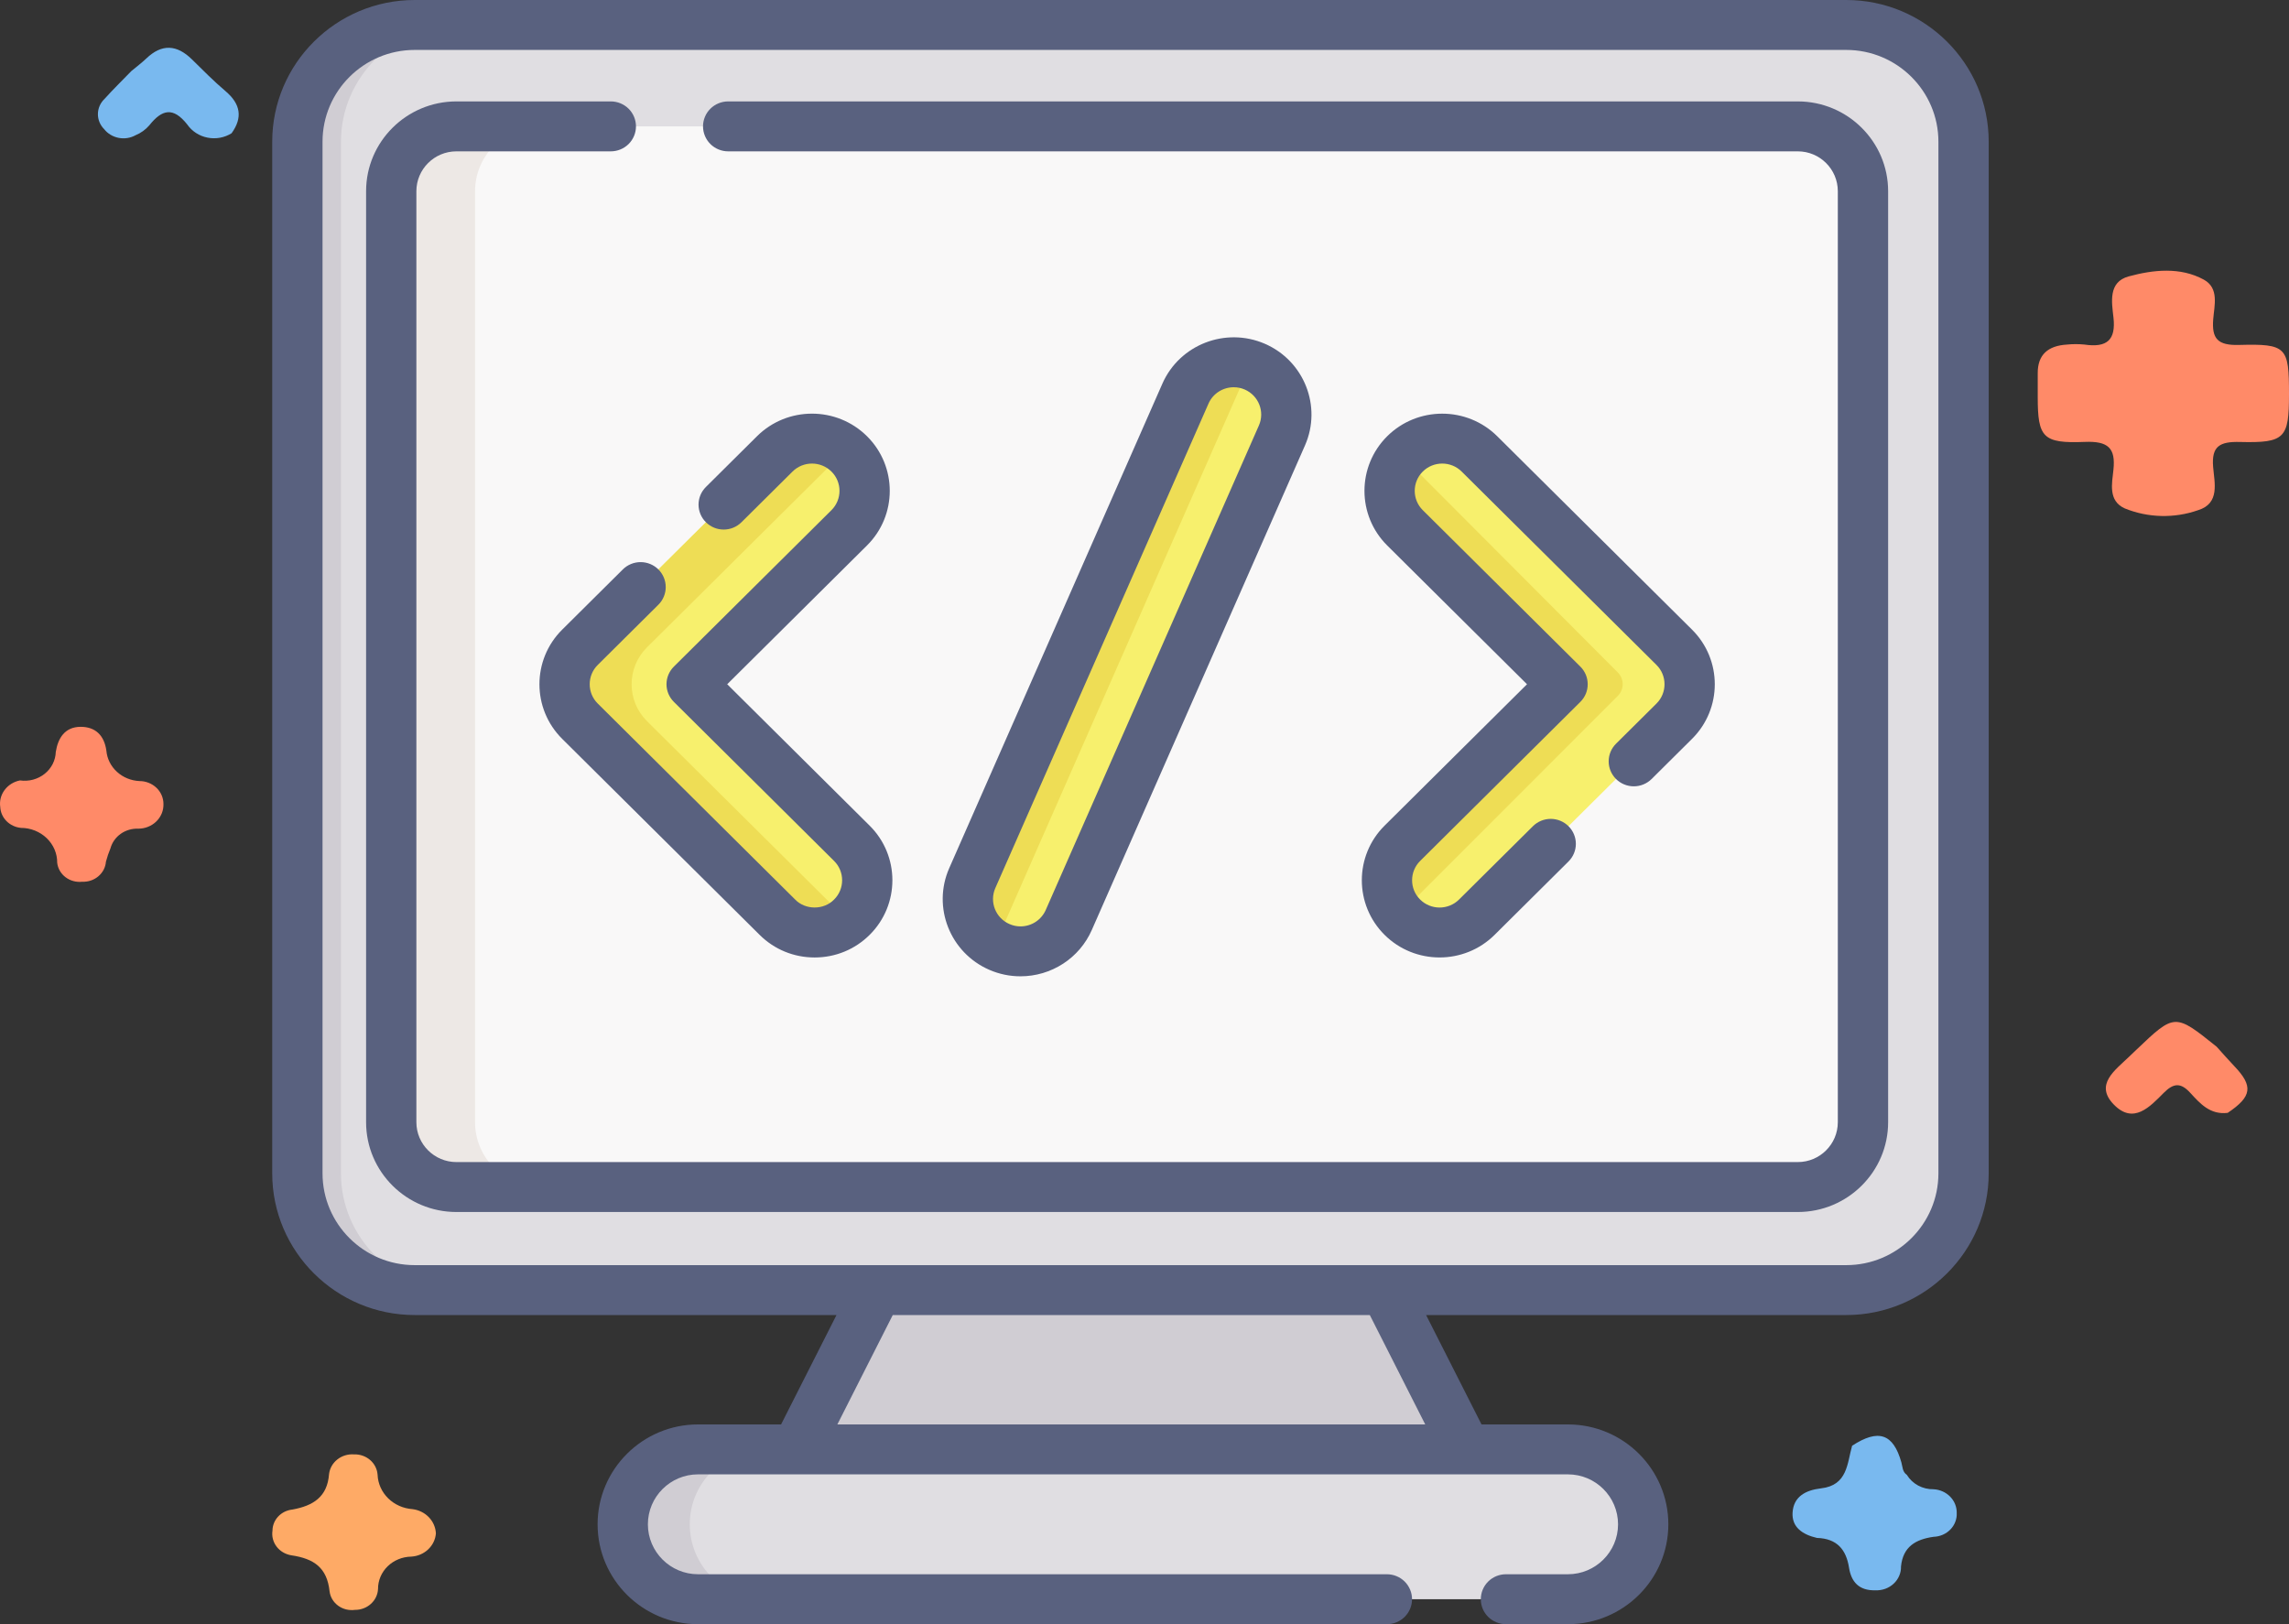
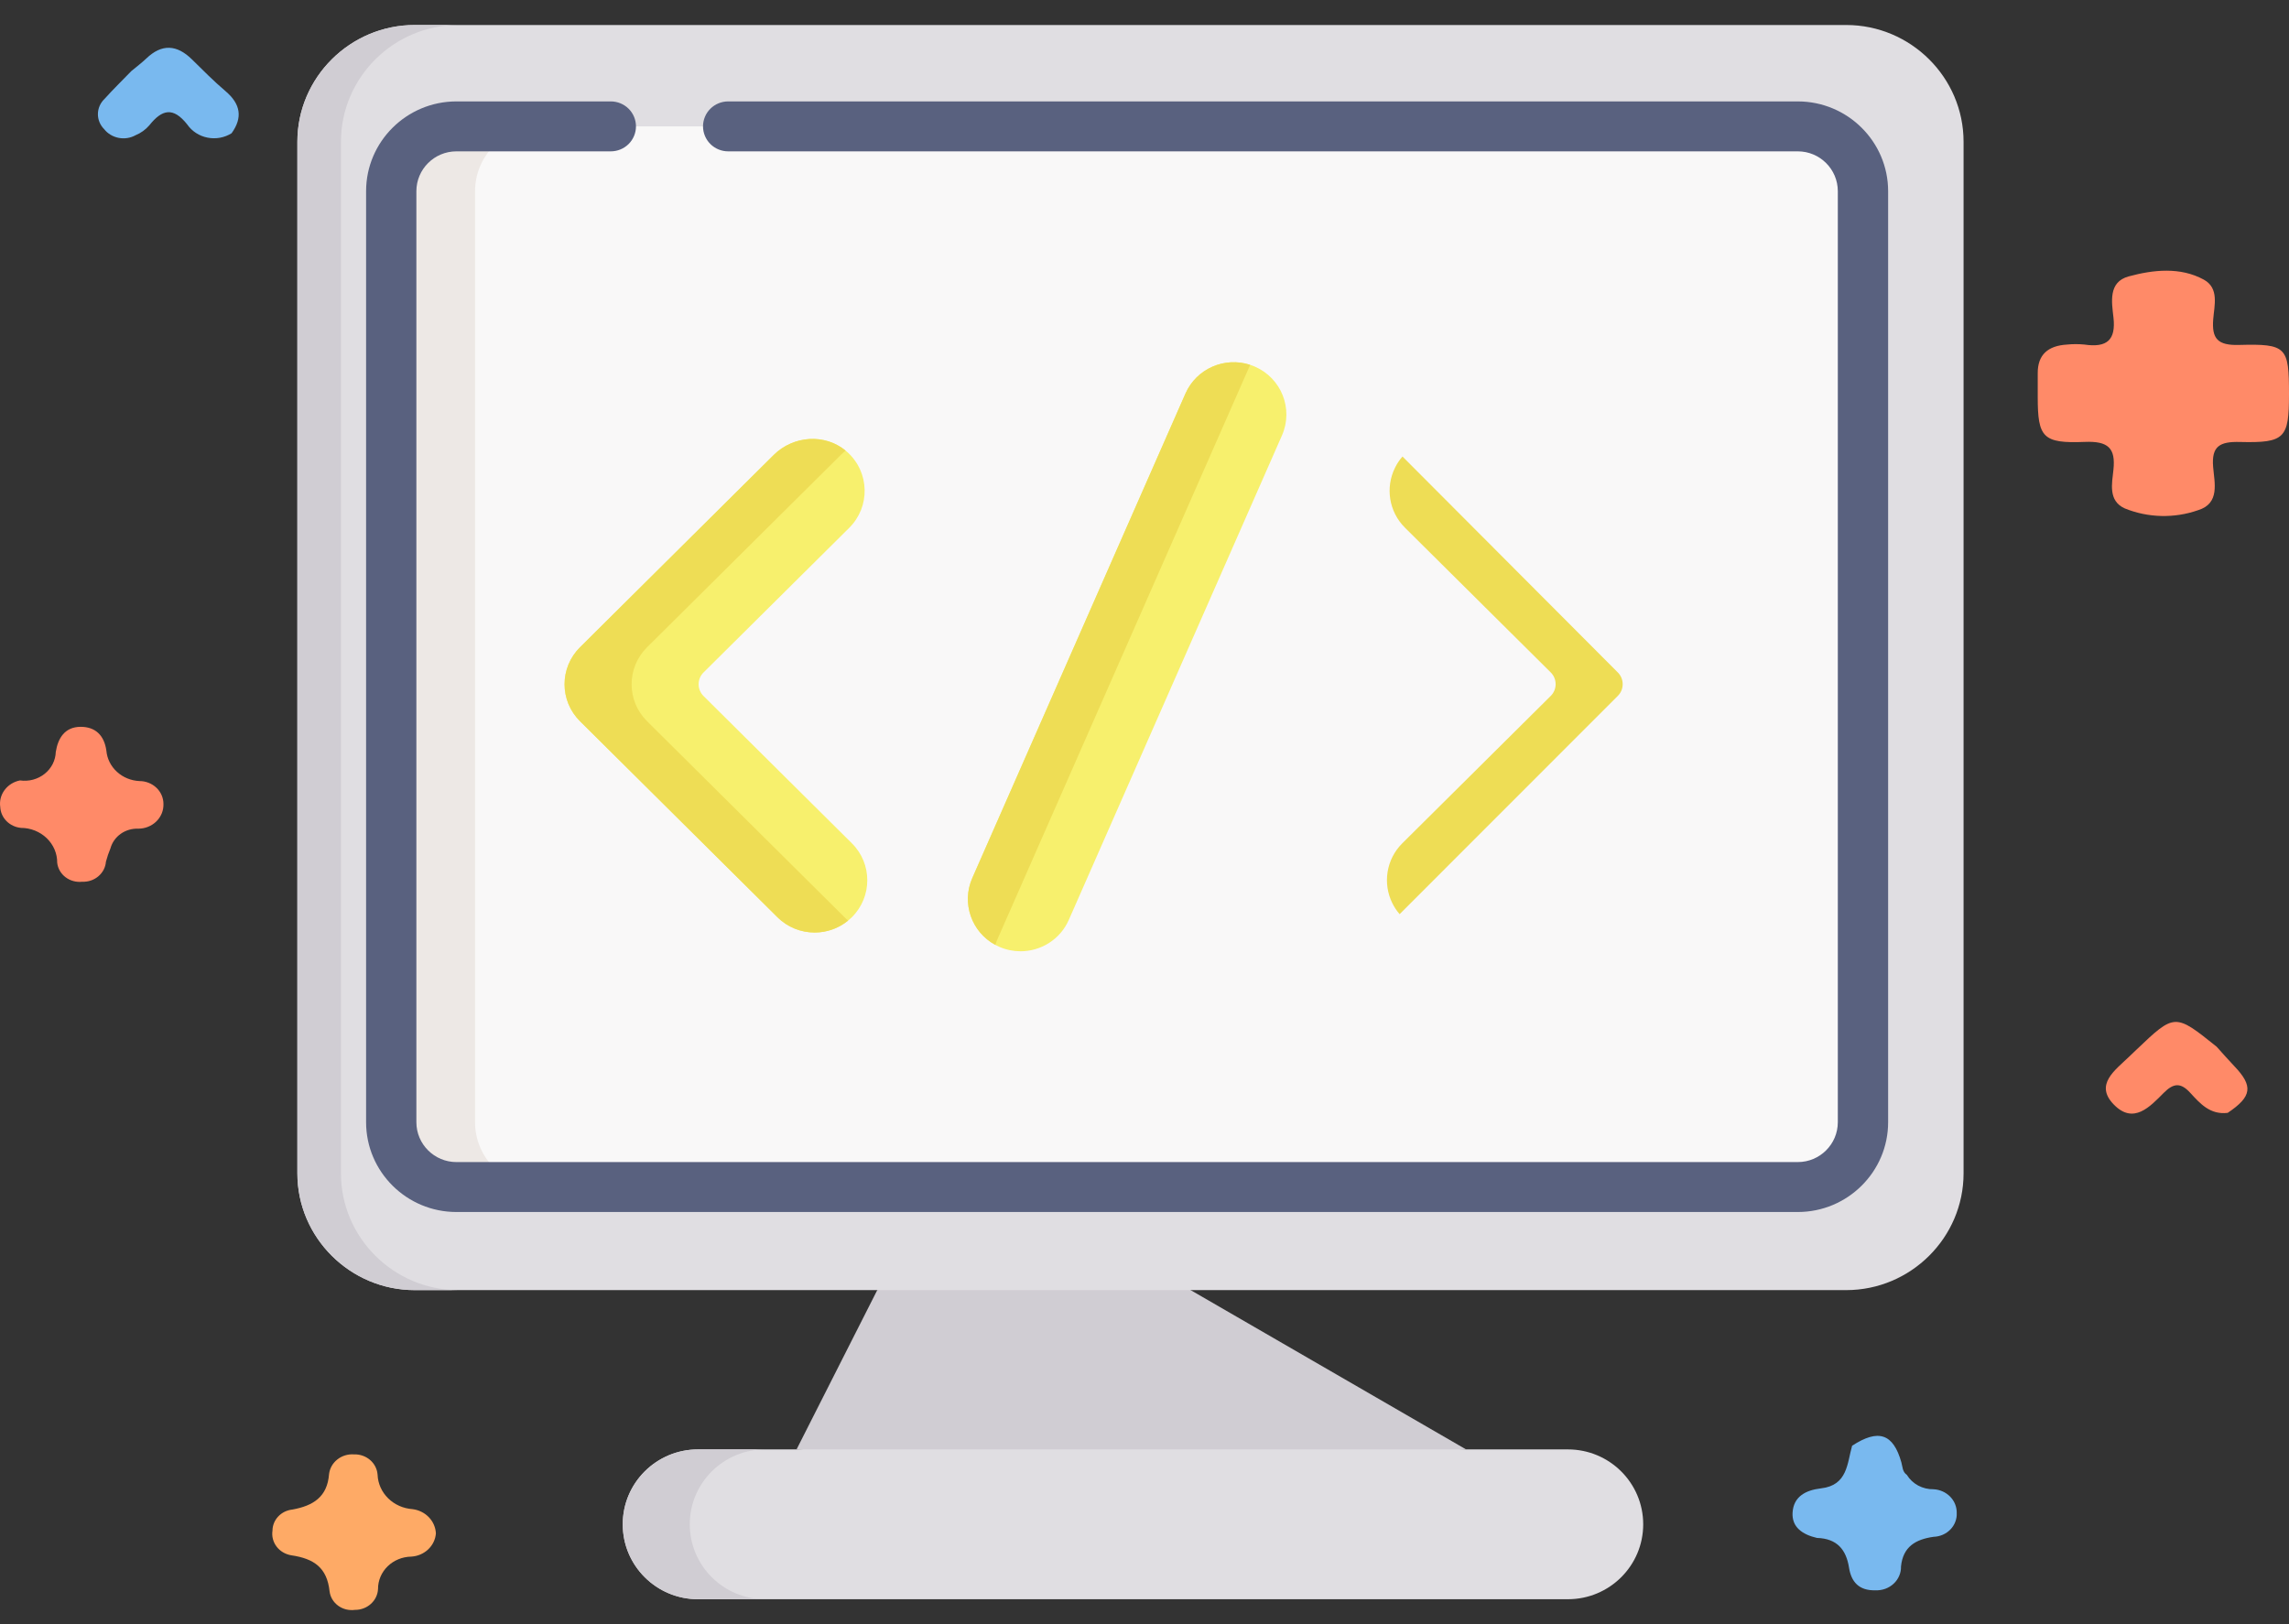
<svg xmlns="http://www.w3.org/2000/svg" width="93" height="66" viewBox="0 0 93 66" fill="none">
  <rect x="0" y="0" width="93" height="66" fill="#333333" stroke="none" />
  <path d="M73.82 62.495C73.244 62.361 72.79 62.065 72.831 61.459C72.873 60.826 73.341 60.556 73.991 60.48C75.065 60.355 75.046 59.471 75.249 58.75C76.316 58.051 76.924 58.254 77.252 59.429C77.302 59.609 77.292 59.808 77.474 59.933C77.583 60.114 77.742 60.263 77.932 60.366C78.123 60.468 78.338 60.521 78.557 60.517C78.816 60.53 79.059 60.639 79.235 60.819C79.411 61 79.506 61.239 79.5 61.485C79.506 61.607 79.486 61.729 79.441 61.843C79.397 61.958 79.33 62.063 79.243 62.152C79.156 62.242 79.051 62.314 78.935 62.365C78.818 62.416 78.693 62.445 78.565 62.449C77.821 62.553 77.318 62.857 77.236 63.652C77.24 63.782 77.216 63.911 77.164 64.032C77.113 64.153 77.037 64.262 76.939 64.353C76.842 64.444 76.726 64.515 76.598 64.562C76.471 64.608 76.335 64.629 76.198 64.624C75.516 64.641 75.214 64.27 75.124 63.702C75.008 62.972 74.64 62.52 73.82 62.495Z" fill="#79B9EF" />
  <path d="M90.509 45.222C89.79 45.309 89.386 44.84 88.984 44.404C88.598 43.984 88.308 44.011 87.912 44.408C87.354 44.969 86.683 45.711 85.88 44.882C85.093 44.072 85.929 43.494 86.497 42.946C86.592 42.854 86.689 42.763 86.785 42.671C88.36 41.17 88.36 41.17 90.06 42.534C90.298 42.798 90.531 43.065 90.777 43.323C91.555 44.137 91.497 44.56 90.509 45.222Z" fill="#FF8A68" />
  <path d="M17.71 62.31C17.692 62.556 17.58 62.788 17.395 62.962C17.211 63.136 16.966 63.24 16.707 63.255C16.346 63.261 16.002 63.403 15.75 63.648C15.498 63.894 15.357 64.225 15.359 64.568C15.349 64.798 15.245 65.016 15.07 65.174C14.895 65.333 14.662 65.421 14.42 65.419C14.3 65.435 14.178 65.428 14.06 65.399C13.943 65.37 13.833 65.318 13.737 65.248C13.641 65.177 13.561 65.089 13.501 64.989C13.442 64.889 13.404 64.778 13.39 64.663C13.288 63.714 12.77 63.339 11.836 63.201C11.596 63.162 11.381 63.036 11.238 62.848C11.095 62.66 11.035 62.426 11.071 62.197C11.072 61.984 11.156 61.779 11.306 61.621C11.456 61.463 11.662 61.364 11.884 61.341C12.731 61.186 13.299 60.824 13.369 59.902C13.396 59.671 13.516 59.458 13.703 59.309C13.89 59.159 14.13 59.084 14.374 59.1C14.617 59.09 14.854 59.171 15.035 59.326C15.216 59.481 15.325 59.697 15.341 59.928C15.355 60.287 15.509 60.628 15.771 60.886C16.034 61.144 16.387 61.3 16.763 61.326C17.017 61.358 17.251 61.474 17.424 61.654C17.597 61.834 17.698 62.066 17.71 62.31Z" fill="#FEAA66" />
  <path d="M5.336 2.888C5.539 2.718 5.753 2.559 5.944 2.377C6.576 1.772 7.183 1.812 7.793 2.408C8.242 2.849 8.685 3.299 9.166 3.707C9.774 4.224 9.869 4.776 9.409 5.415C9.266 5.504 9.107 5.566 8.939 5.597C8.771 5.627 8.598 5.626 8.431 5.593C8.264 5.56 8.105 5.496 7.964 5.404C7.823 5.312 7.702 5.195 7.608 5.059C7.031 4.328 6.578 4.45 6.066 5.093C5.916 5.268 5.724 5.406 5.506 5.496C5.298 5.611 5.054 5.648 4.819 5.602C4.584 5.556 4.375 5.43 4.231 5.247C4.066 5.081 3.975 4.86 3.978 4.631C3.98 4.402 4.076 4.183 4.245 4.021C4.594 3.633 4.971 3.266 5.336 2.888Z" fill="#79B9EF" />
  <path d="M0.812 31.713C0.989 31.739 1.169 31.728 1.342 31.682C1.514 31.636 1.674 31.556 1.811 31.447C1.949 31.338 2.06 31.202 2.139 31.049C2.217 30.896 2.26 30.729 2.266 30.559C2.354 29.994 2.635 29.538 3.274 29.535C3.882 29.533 4.237 29.889 4.322 30.504C4.35 30.83 4.502 31.135 4.75 31.362C4.997 31.59 5.323 31.723 5.666 31.739C5.794 31.739 5.921 31.763 6.039 31.81C6.158 31.857 6.265 31.925 6.356 32.012C6.447 32.098 6.518 32.201 6.567 32.313C6.616 32.426 6.641 32.547 6.641 32.669C6.645 32.8 6.622 32.93 6.573 33.051C6.523 33.173 6.449 33.284 6.353 33.378C6.258 33.472 6.143 33.546 6.017 33.597C5.891 33.648 5.755 33.674 5.618 33.674C5.363 33.664 5.111 33.737 4.906 33.882C4.701 34.027 4.554 34.234 4.489 34.47C4.415 34.648 4.353 34.83 4.304 35.016C4.287 35.244 4.176 35.457 3.996 35.609C3.816 35.762 3.581 35.841 3.341 35.83C3.221 35.844 3.1 35.835 2.984 35.803C2.867 35.772 2.759 35.719 2.665 35.648C2.57 35.577 2.491 35.488 2.433 35.388C2.375 35.287 2.338 35.177 2.324 35.063C2.326 34.877 2.29 34.693 2.217 34.521C2.144 34.349 2.036 34.193 1.899 34.061C1.762 33.929 1.599 33.824 1.42 33.752C1.24 33.68 1.047 33.642 0.852 33.642C0.628 33.62 0.42 33.523 0.265 33.367C0.111 33.212 0.02 33.008 0.01 32.794C-0.026 32.551 0.037 32.304 0.186 32.103C0.335 31.902 0.559 31.763 0.812 31.713Z" fill="#FF8A68" />
  <path d="M93 16.012C93 17.808 92.839 18.005 91.009 17.96C90.181 17.939 89.85 18.134 89.917 18.97C89.967 19.607 90.209 20.457 89.303 20.733C88.338 21.071 87.272 21.044 86.326 20.659C85.644 20.351 85.809 19.641 85.867 19.087C85.96 18.205 85.651 17.919 84.704 17.957C82.995 18.026 82.792 17.777 82.791 16.134C82.791 15.811 82.794 15.488 82.791 15.165C82.787 14.405 83.218 14.047 83.98 14.002C84.216 13.978 84.455 13.978 84.692 14.002C85.615 14.137 85.97 13.807 85.868 12.901C85.799 12.282 85.647 11.46 86.486 11.232C87.482 10.962 88.579 10.839 89.538 11.363C90.172 11.709 89.964 12.419 89.921 12.973C89.859 13.757 90.094 14.042 90.973 14.017C92.905 13.964 93 14.104 93 16.012Z" fill="#FF8A68" />
-   <path d="M59.563 58.897L56.285 52.423L46.032 51.07L35.643 52.423L32.364 58.897L46.032 60.249L59.563 58.897Z" fill="#D0CDD3" />
+   <path d="M59.563 58.897L46.032 51.07L35.643 52.423L32.364 58.897L46.032 60.249L59.563 58.897Z" fill="#D0CDD3" />
  <path d="M16.849 52.425C14.227 52.425 12.082 50.291 12.082 47.681V5.76C12.082 3.15 14.227 1.016 16.849 1.016H75.01C77.632 1.016 79.778 3.15 79.778 5.76V47.681C79.778 50.291 77.632 52.425 75.01 52.425H16.849V52.425Z" fill="#E0DEE2" />
  <path d="M18.62 52.425H16.849C14.227 52.425 12.082 50.291 12.082 47.681V5.76C12.082 3.15 14.227 1.016 16.849 1.016H18.62C15.998 1.016 13.853 3.15 13.853 5.76V47.681C13.853 50.291 15.998 52.425 18.62 52.425Z" fill="#D0CDD3" />
  <path d="M73.043 5.137C74.499 5.137 75.691 6.322 75.691 7.772V45.603C75.691 47.052 74.499 48.238 73.043 48.238H18.543C17.087 48.238 15.896 47.052 15.896 45.603V7.772C15.896 6.322 17.087 5.137 18.543 5.137H73.043Z" fill="#F9F8F8" />
  <path d="M21.949 48.237H18.543C17.087 48.237 15.896 47.052 15.896 45.602V7.771C15.896 6.321 17.087 5.137 18.543 5.137H21.949C20.492 5.137 19.301 6.321 19.301 7.771V45.602C19.301 47.052 20.492 48.237 21.949 48.237Z" fill="#EDE8E5" />
  <path d="M63.703 64.986H28.36C26.671 64.986 25.302 63.624 25.302 61.942C25.302 60.261 26.671 58.898 28.36 58.898H63.703C65.392 58.898 66.762 60.261 66.762 61.942C66.762 63.624 65.392 64.986 63.703 64.986Z" fill="#E0DEE2" />
  <path d="M31.084 64.986H28.36C26.671 64.986 25.301 63.623 25.301 61.941C25.301 60.26 26.671 58.898 28.36 58.898H31.084C29.395 58.898 28.025 60.26 28.025 61.941C28.025 63.623 29.395 64.986 31.084 64.986Z" fill="#D0CDD3" />
  <path d="M52.086 17.692L43.424 37.382C43.073 38.18 42.287 38.656 41.463 38.656C41.177 38.656 40.887 38.599 40.608 38.478C40.55 38.453 40.494 38.425 40.44 38.397C39.474 37.876 39.055 36.699 39.503 35.681L48.164 15.992C48.611 14.979 49.757 14.485 50.793 14.826C50.856 14.846 50.918 14.869 50.981 14.896C52.064 15.366 52.558 16.617 52.086 17.692Z" fill="#F7F06D" />
  <path d="M50.793 14.826L40.538 38.137C40.5 38.222 40.467 38.309 40.44 38.397C39.474 37.876 39.055 36.699 39.503 35.681L48.164 15.992C48.611 14.979 49.757 14.485 50.793 14.826Z" fill="#EEDD55" />
  <path d="M33.098 37.894C32.817 37.894 32.539 37.839 32.279 37.733C32.02 37.626 31.784 37.469 31.585 37.272L23.564 29.307C22.729 28.477 22.729 27.132 23.564 26.303L31.436 18.487C32.25 17.678 33.577 17.604 34.429 18.373C35.338 19.195 35.363 20.595 34.504 21.448L28.583 27.327C28.456 27.453 28.384 27.625 28.384 27.805C28.384 27.984 28.456 28.156 28.583 28.283L34.611 34.268C35.446 35.097 35.446 36.442 34.611 37.272C34.412 37.469 34.176 37.626 33.917 37.733C33.657 37.839 33.379 37.894 33.098 37.894Z" fill="#F7F06D" />
  <path d="M34.46 37.407C34.066 37.731 33.581 37.894 33.098 37.894C32.55 37.894 32.003 37.687 31.586 37.271L23.565 29.307C22.728 28.478 22.728 27.132 23.565 26.303L31.436 18.487C32.229 17.7 33.507 17.608 34.359 18.313C34.29 18.365 34.224 18.424 34.16 18.487L26.289 26.303C25.453 27.132 25.453 28.478 26.289 29.307L34.31 37.271C34.358 37.319 34.408 37.365 34.46 37.407Z" fill="#EEDD55" />
-   <path d="M68.023 29.305L60.002 37.27C59.167 38.099 57.813 38.099 56.977 37.27C56.809 37.104 56.671 36.911 56.568 36.7C56.177 35.909 56.313 34.925 56.977 34.266L63.004 28.281C63.132 28.154 63.204 27.982 63.204 27.802C63.204 27.623 63.132 27.451 63.004 27.324L57.084 21.446C56.421 20.787 56.285 19.804 56.676 19.012C56.775 18.806 56.913 18.613 57.084 18.442C57.919 17.613 59.273 17.613 60.109 18.442L68.023 26.301C68.859 27.13 68.859 28.476 68.023 29.305Z" fill="#F7F06D" />
  <path d="M65.728 28.28L56.865 37.148C56.745 37.009 56.646 36.858 56.568 36.699C56.177 35.908 56.313 34.924 56.977 34.265L63.004 28.28C63.067 28.218 63.118 28.143 63.152 28.061C63.186 27.979 63.204 27.891 63.204 27.802C63.204 27.713 63.186 27.625 63.152 27.542C63.118 27.46 63.067 27.386 63.004 27.323L57.084 21.445C56.421 20.786 56.285 19.803 56.676 19.011C56.755 18.848 56.857 18.693 56.982 18.551L65.728 27.323C65.791 27.386 65.842 27.46 65.876 27.542C65.911 27.625 65.928 27.713 65.928 27.802C65.928 27.891 65.911 27.979 65.876 28.061C65.842 28.143 65.791 28.218 65.728 28.28Z" fill="#EEDD55" />
-   <path d="M75.01 0H16.849C13.657 0 11.06 2.583 11.06 5.758V47.68C11.06 50.855 13.657 53.438 16.849 53.438H33.986L31.734 57.883H28.36C26.111 57.883 24.28 59.704 24.28 61.942C24.28 64.18 26.111 66 28.36 66H56.348C56.619 66 56.879 65.893 57.071 65.703C57.262 65.513 57.37 65.255 57.37 64.986C57.37 64.717 57.262 64.459 57.071 64.268C56.879 64.078 56.619 63.971 56.348 63.971H28.36C27.237 63.971 26.323 63.061 26.323 61.942C26.323 60.822 27.237 59.912 28.36 59.912H63.703C64.826 59.912 65.74 60.822 65.74 61.942C65.74 63.061 64.826 63.971 63.703 63.971H61.185C60.914 63.971 60.654 64.078 60.463 64.268C60.271 64.459 60.164 64.717 60.164 64.986C60.164 65.255 60.271 65.513 60.463 65.703C60.654 65.893 60.914 66 61.185 66H63.703C65.953 66 67.783 64.18 67.783 61.942C67.783 59.704 65.953 57.883 63.703 57.883H60.193L57.941 53.438H75.01C78.202 53.438 80.799 50.855 80.799 47.68V5.758C80.799 2.583 78.202 0 75.01 0ZM57.906 57.883H34.021L36.272 53.438H55.654L57.906 57.883ZM78.756 47.68C78.756 49.737 77.076 51.41 75.01 51.41H16.849C14.784 51.41 13.104 49.737 13.104 47.68V5.758C13.104 3.702 14.784 2.029 16.849 2.029H75.01C77.076 2.029 78.756 3.702 78.756 5.758V47.68Z" fill="#59617F" />
  <path d="M73.043 4.121H29.584C29.314 4.121 29.054 4.228 28.862 4.418C28.671 4.608 28.563 4.866 28.563 5.135C28.563 5.404 28.671 5.662 28.862 5.853C29.054 6.043 29.314 6.15 29.584 6.15H73.043C73.94 6.15 74.669 6.877 74.669 7.77V45.602C74.669 46.495 73.94 47.222 73.043 47.222H18.544C17.647 47.222 16.917 46.495 16.917 45.602V7.77C16.917 6.877 17.647 6.15 18.544 6.15H24.817C25.088 6.15 25.348 6.043 25.54 5.853C25.731 5.662 25.839 5.404 25.839 5.135C25.839 4.866 25.731 4.608 25.54 4.418C25.348 4.228 25.088 4.121 24.817 4.121H18.544C16.52 4.121 14.874 5.758 14.874 7.77V45.602C14.874 47.614 16.52 49.251 18.544 49.251H73.043C75.066 49.251 76.713 47.614 76.713 45.602V7.77C76.713 5.758 75.066 4.121 73.043 4.121Z" fill="#59617F" />
-   <path d="M41.461 39.673C42.077 39.674 42.678 39.495 43.193 39.161C43.708 38.827 44.113 38.351 44.359 37.791L53.02 18.101C53.718 16.515 52.986 14.662 51.389 13.969C49.791 13.277 47.925 14.004 47.227 15.589L38.566 35.279C37.868 36.864 38.6 38.718 40.198 39.411C40.596 39.584 41.026 39.674 41.461 39.673ZM40.438 36.09L49.1 16.401C49.283 15.984 49.695 15.736 50.126 15.736C50.279 15.736 50.431 15.767 50.571 15.828C51.136 16.073 51.395 16.729 51.148 17.289L42.487 36.979C42.4 37.177 42.256 37.345 42.074 37.464C41.892 37.582 41.679 37.645 41.462 37.645C41.308 37.645 41.156 37.613 41.016 37.551C40.451 37.307 40.192 36.651 40.438 36.09ZM22.841 25.586C21.609 26.809 21.609 28.8 22.841 30.024L30.863 37.989C31.459 38.582 32.253 38.908 33.098 38.908C33.942 38.908 34.736 38.582 35.333 37.989C36.565 36.765 36.565 34.774 35.333 33.551L29.546 27.805L35.226 22.165C36.458 20.942 36.458 18.951 35.226 17.727C33.993 16.503 31.988 16.503 30.756 17.727L28.681 19.788C28.489 19.978 28.381 20.236 28.381 20.505C28.381 20.774 28.489 21.032 28.681 21.222C28.776 21.316 28.888 21.391 29.012 21.442C29.136 21.493 29.269 21.519 29.403 21.519C29.537 21.519 29.67 21.493 29.794 21.442C29.918 21.391 30.03 21.316 30.125 21.222L32.2 19.162C32.636 18.729 33.345 18.729 33.781 19.162C34.217 19.594 34.217 20.298 33.781 20.731L27.379 27.088C27.284 27.182 27.209 27.294 27.157 27.417C27.106 27.54 27.079 27.672 27.079 27.805C27.079 27.938 27.106 28.07 27.157 28.193C27.209 28.316 27.284 28.428 27.379 28.522L33.888 34.985C34.324 35.418 34.324 36.122 33.888 36.554C33.472 36.985 32.723 36.985 32.307 36.554L24.286 28.589C23.85 28.157 23.85 27.453 24.286 27.02L26.749 24.574C26.941 24.384 27.048 24.125 27.048 23.857C27.048 23.587 26.941 23.329 26.749 23.139C26.558 22.949 26.298 22.842 26.027 22.842C25.756 22.842 25.496 22.949 25.305 23.139L22.841 25.586ZM56.254 37.989C56.87 38.601 57.679 38.907 58.489 38.907C59.298 38.907 60.108 38.601 60.724 37.989L63.727 35.007C63.918 34.817 64.026 34.559 64.026 34.29C64.026 34.021 63.918 33.763 63.727 33.573C63.535 33.383 63.275 33.276 63.004 33.276C62.733 33.276 62.474 33.383 62.282 33.573L59.279 36.554C58.843 36.987 58.135 36.987 57.699 36.554C57.263 36.122 57.263 35.418 57.699 34.985L64.208 28.522C64.303 28.428 64.378 28.316 64.43 28.193C64.481 28.07 64.507 27.938 64.507 27.805C64.507 27.672 64.481 27.54 64.43 27.417C64.378 27.294 64.303 27.182 64.208 27.088L57.806 20.731C57.37 20.298 57.37 19.594 57.806 19.162C58.242 18.729 58.951 18.729 59.386 19.162L67.301 27.02C67.737 27.453 67.737 28.157 67.301 28.59L65.658 30.221C65.466 30.411 65.359 30.669 65.359 30.938C65.359 31.207 65.466 31.465 65.658 31.656C65.849 31.846 66.109 31.953 66.38 31.953C66.651 31.953 66.911 31.846 67.103 31.656L68.746 30.024C69.978 28.801 69.978 26.809 68.746 25.586L60.831 17.727C59.599 16.504 57.593 16.504 56.361 17.727C55.129 18.951 55.129 20.942 56.361 22.166L62.041 27.805L56.254 33.551C55.022 34.774 55.022 36.765 56.254 37.989Z" fill="#59617F" />
</svg>